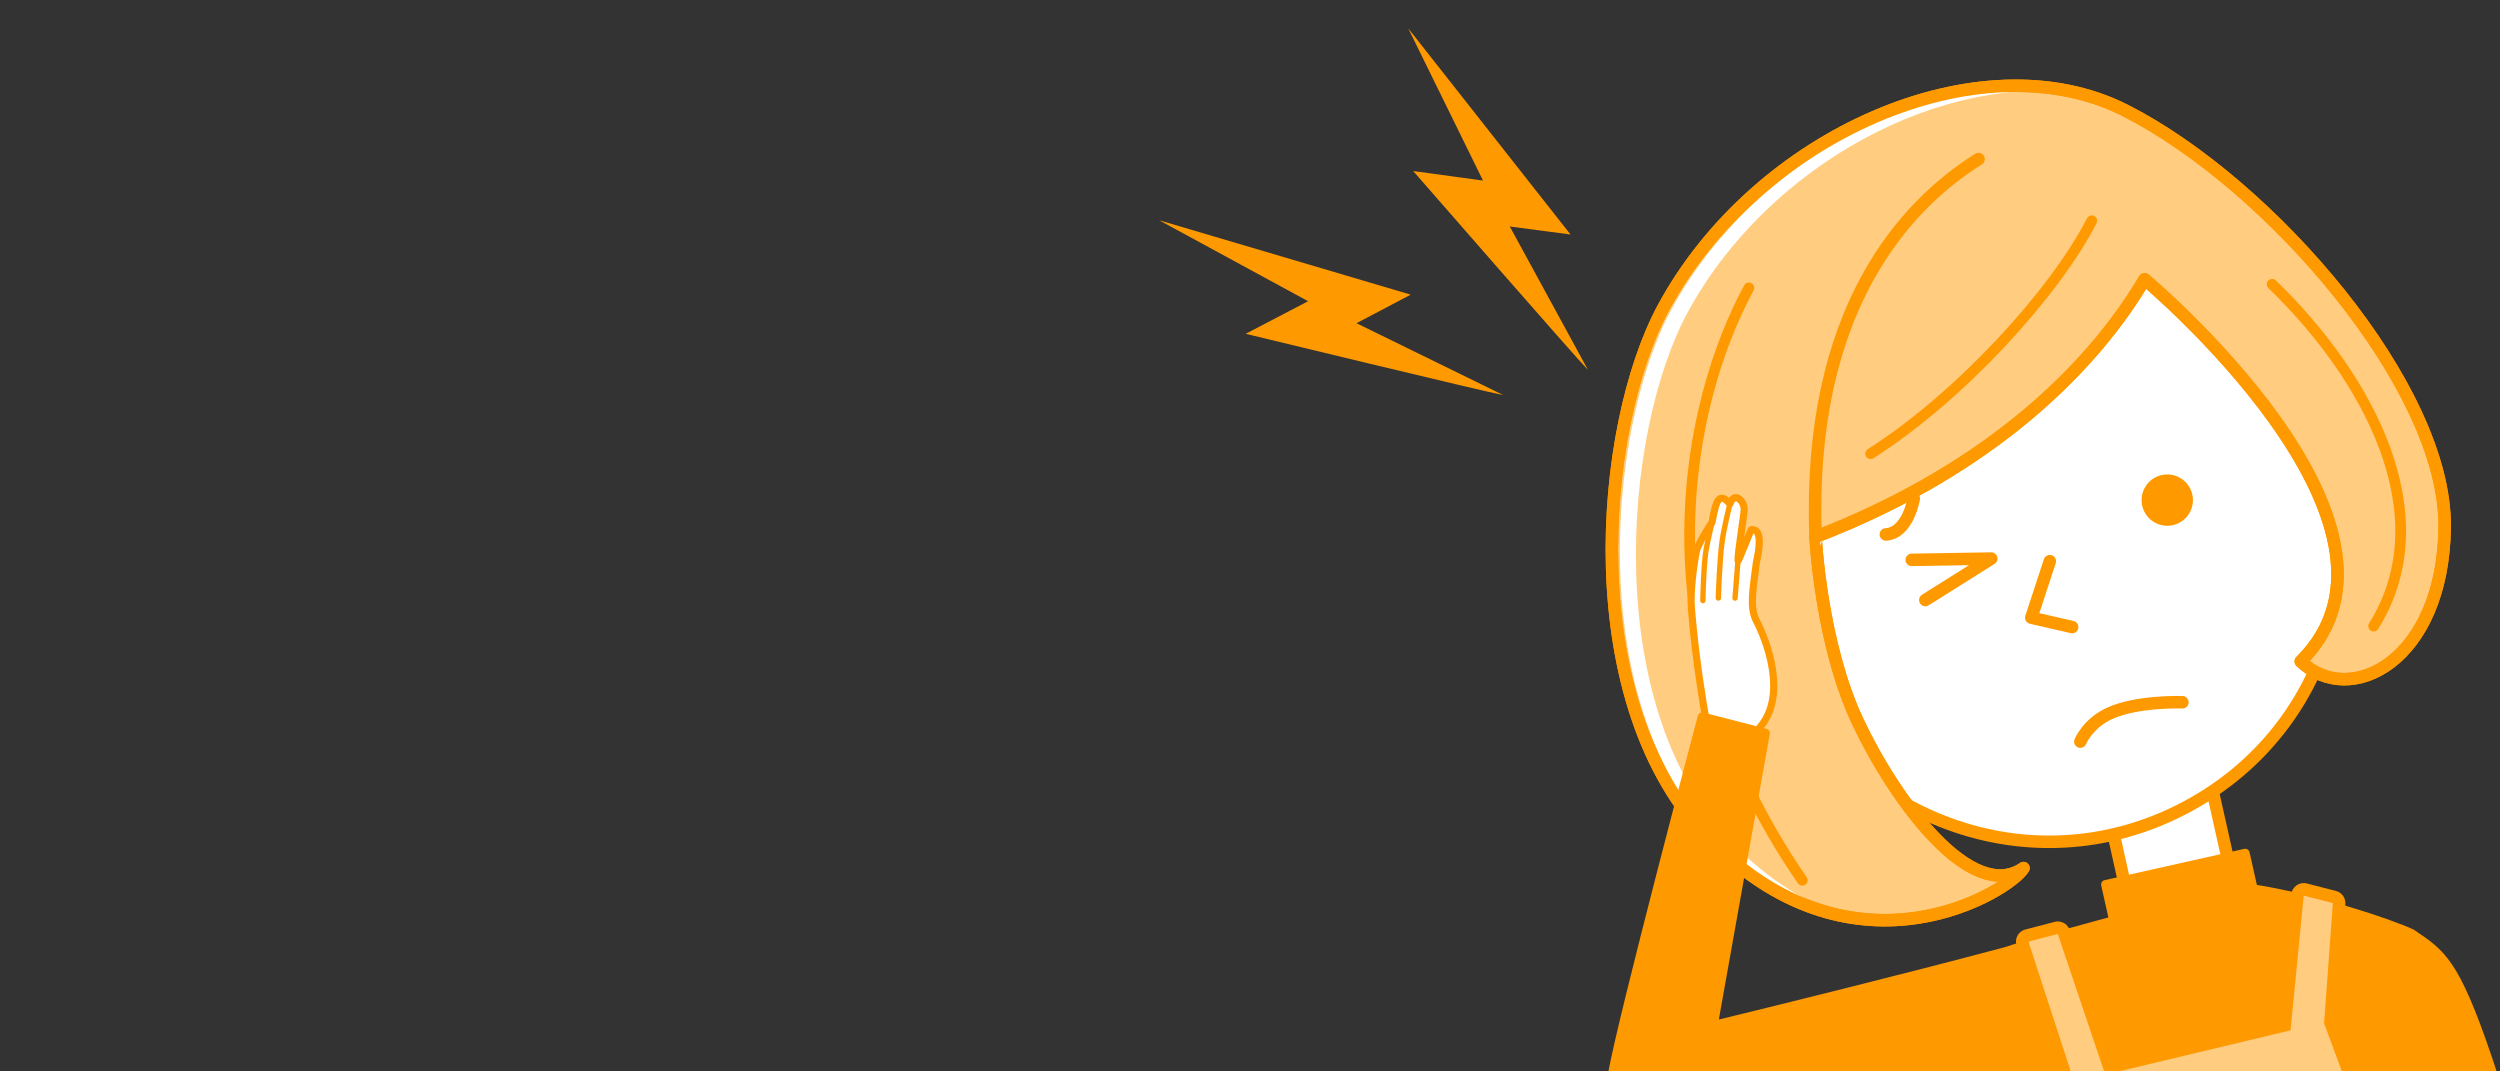
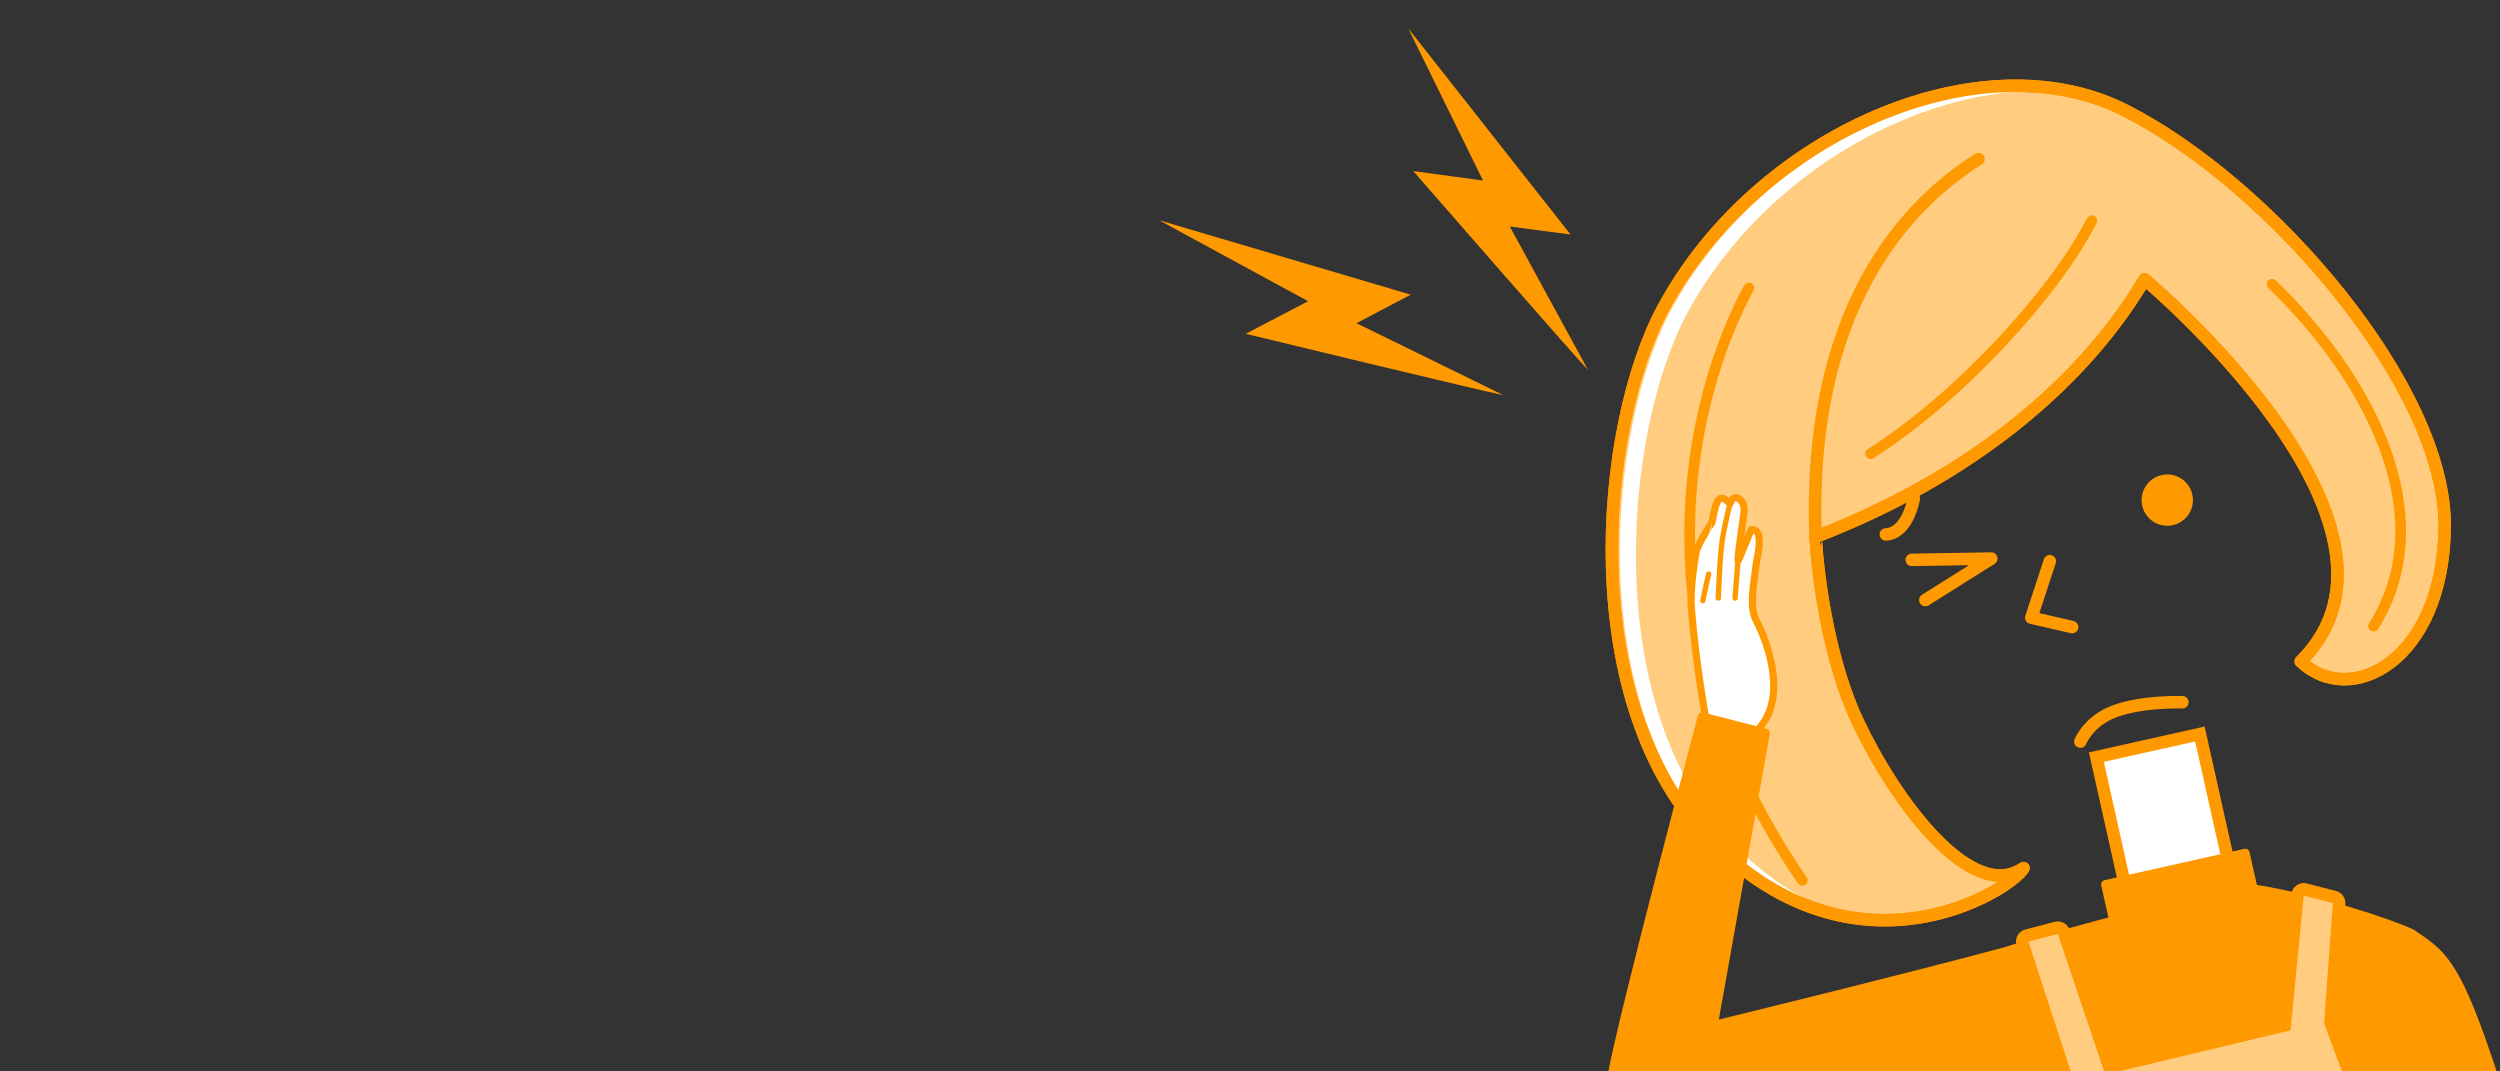
<svg xmlns="http://www.w3.org/2000/svg" version="1.1" id="レイヤー_1" x="0px" y="0px" viewBox="0 0 700 300" style="enable-background:new 0 0 700 300;" xml:space="preserve">
  <rect x="0" y="0" width="700" height="300" fill="#333333" stroke="none" />
  <style type="text/css">
	.st0{fill:#FFFFFF;stroke:#FF9900;stroke-width:3.5;stroke-miterlimit:10;}
	.st1{fill:#FFCC80;stroke:#FF9900;stroke-width:3.5;stroke-linecap:round;stroke-linejoin:round;stroke-miterlimit:10;}
	.st2{fill:#FFFFFF;}
	.st3{fill:none;stroke:#FF9900;stroke-width:3;stroke-linecap:round;stroke-linejoin:round;stroke-miterlimit:10;}
	.st4{fill:none;stroke:#FF9900;stroke-width:3.5;stroke-linecap:round;stroke-linejoin:round;stroke-miterlimit:10;}
	.st5{fill:#FF9900;stroke:#FF9900;stroke-width:3.5;stroke-linecap:round;stroke-linejoin:round;stroke-miterlimit:10;}
	.st6{fill:#FF9900;}
	.st7{fill:#FFFFFF;stroke:#FF9900;stroke-width:2;stroke-linecap:round;stroke-linejoin:round;stroke-miterlimit:10;}
	.st8{fill:none;stroke:#D37F46;stroke-linecap:round;stroke-linejoin:round;}
	.st9{fill:none;stroke:#FF9900;stroke-width:1.5;stroke-linecap:round;stroke-linejoin:round;stroke-miterlimit:10;}
	.st10{fill:#FF9900;stroke:#FF9900;stroke-width:2.5;stroke-linecap:round;stroke-linejoin:round;stroke-miterlimit:10;}
	.st11{fill:#FFCC80;}
</style>
  <rect x="591.801" y="208.501" transform="matrix(-0.976 0.218 -0.218 -0.976 1249.39 326.434)" class="st0" width="29.695" height="47.573" />
  <g>
    <g>
-       <path class="st0" d="M639.294,99.03c29.039,45.611,17.819,98.761-21.561,123.701    c-39.38,24.94-91.046,13.987-121.047-33.384    c-33.781-53.338-17.819-98.761,21.561-123.701    C557.627,40.706,611.719,55.718,639.294,99.03z" />
-     </g>
+       </g>
    <g>
      <g>
        <g>
          <g>
            <path class="st1" d="M520.221,202.142c10.442,22.126,31.766,51.038,46.361,40.92       c-3.401,6.066-46.448,33.53-87.518-7.612       c-37.948-38.014-31.4-115.838-13.298-149.292       c26.197-48.414,88.71-75.802,129.272-55.245       c40.562,20.558,89.967,77.551,89.468,116.819       c-0.476,37.41-26.449,50.685-40.303,37.463       c38.592-38.2-43.712-106.993-43.712-106.993       c-13.801,23.417-41.884,52.719-92.135,72.118       C508.356,150.321,509.78,180.016,520.221,202.142z" />
            <g>
              <path class="st2" d="M485.801,236.838c-37.948-38.014-31.4-115.838-13.298-149.292        c22.567-41.707,72.085-67.808,111.304-61.098        c-39.849-9.626-92.357,16.858-115.795,60.173        c-18.102,33.454-24.649,111.278,13.298,149.292        c13.206,13.229,26.616,19.363,38.846,21.398        C509.173,254.612,497.408,248.465,485.801,236.838z" />
            </g>
            <g>
              <g>
                <path class="st3" d="M489.684,80.62c-17.058,31.482-32.156,97.541,14.963,165.863" />
                <path class="st4" d="M553.989,44.55c-20.336,12.722-48.018,42.047-45.633,105.771" />
                <path class="st3" d="M585.696,61.808c-10.244,20.079-36.779,49.239-61.918,65.222" />
                <path class="st3" d="M636.193,79.602c26.323,25.351,48.04,64.351,28.423,95.711" />
              </g>
            </g>
          </g>
        </g>
      </g>
      <path class="st4" d="M520.221,202.142c10.442,22.126,31.766,51.038,46.361,40.92    c-3.401,6.066-46.448,33.53-87.518-7.612    c-37.948-38.014-31.4-115.838-13.298-149.292    c26.197-48.414,88.71-75.802,129.272-55.245    c40.562,20.558,89.967,77.551,89.468,116.819    c-0.476,37.41-26.449,50.685-40.303,37.463    c38.592-38.2-43.712-106.993-43.712-106.993    c-13.801,23.417-41.884,52.719-92.135,72.118    C508.356,150.321,509.78,180.016,520.221,202.142z" />
    </g>
  </g>
  <g>
    <path class="st5" d="M611.429,137.12c1.607,2.538,0.853,5.897-1.685,7.504   c-2.538,1.607-5.897,0.853-7.505-1.685c-1.607-2.537-0.853-5.897,1.685-7.504   C606.462,133.828,609.822,134.582,611.429,137.12z" />
    <polyline class="st4" points="573.946,157.133 568.759,172.951 580.195,175.577  " />
    <path class="st4" d="M582.497,207.653c0,0,2.028-5.077,8.185-7.904   c7.753-3.559,20.384-3.12,20.384-3.12" />
    <g>
      <polyline class="st4" points="535.289,156.763 557.554,156.401 539.097,168.004   " />
    </g>
    <path class="st4" d="M528.04,149.641c6.233-0.355,7.818-10.064,7.818-10.064" />
  </g>
  <g>
    <path class="st6" d="M420.919,110.622c-4.028-0.665-72.133-17.156-72.133-17.156   l17.485-9.126l-41.721-22.674l70.453,20.837l-15.181,7.996L420.919,110.622z" />
    <path class="st6" d="M444.644,103.592c-2.902-2.871-48.943-55.696-48.943-55.696   l19.543,2.661L394.306,7.937l45.444,57.728l-17.01-2.251L444.644,103.592z" />
  </g>
  <g>
    <g>
      <path class="st7" d="M490.613,221.751l2.116-18.047    c7.736-8.854,2.162-23.902-0.895-29.773c-2.099-4.03-0.923-9.111-0.029-16.544    c0.78-3.363,1.776-9.419-1.356-9.053c0.03-0.961-3.764,9.372-3.802,8.577    c-0.09-1.891,1.751-13.144,1.731-14.269c-0.047-2.653-2.878-5.033-3.998-1.561    c-0.522-0.506-1.992-2.535-3.27-0.997c-0.688,0.828-1.279,3.551-1.731,6.16    c-2.225,3.349-4.151,6.823-4.389,8.055c-0.874,4.52-1.76,11.529-1.398,16.055    c1.217,15.199,3.811,29.572,3.811,29.572l-3.082,15.729L490.613,221.751z" />
      <g>
        <g>
          <path class="st2" d="M481.136,167.45c0,0,0.316-10.291,1.018-15.576      c0.548-4.124,2.225-10.793,2.225-10.793" />
          <path class="st2" d="M476.802,168.171c0,0,0.202-10.431,0.95-14.506      c0.464-2.525,1.626-7.421,1.626-7.421" />
          <line class="st2" x1="485.811" y1="167.472" x2="486.647" y2="156.911" />
        </g>
        <g>
-           <path class="st8" d="M481.136,167.45c0,0,0.316-10.291,1.018-15.576      c0.548-4.124,2.225-10.793,2.225-10.793" />
-           <path class="st8" d="M476.802,168.171c0,0,0.202-10.431,0.95-14.506      c0.464-2.525,1.626-7.421,1.626-7.421" />
          <line class="st8" x1="485.811" y1="167.472" x2="486.647" y2="156.911" />
        </g>
        <g>
          <path class="st9" d="M481.136,167.45c0,0,0.316-10.291,1.018-15.576      c0.548-4.124,2.225-10.793,2.225-10.793" />
-           <path class="st9" d="M476.802,168.171c0,0,0.202-10.431,0.95-14.506      c0.464-2.525,1.626-7.421,1.626-7.421" />
+           <path class="st9" d="M476.802,168.171c0.464-2.525,1.626-7.421,1.626-7.421" />
          <line class="st9" x1="485.811" y1="167.472" x2="486.647" y2="156.911" />
        </g>
      </g>
    </g>
  </g>
  <path class="st10" d="M696.462,296.148c-9.245-27.235-13.005-29.122-21.17-34.721  c-6.188-2.945-27.284-9.911-44.405-12.557l-2.23-9.963l-39.094,8.752l2.267,10.127  c0,0-22.729,6.067-30.113,8.616c-28.494,7.628-65.268,16.665-82.011,20.739  l14.602-81.858l-17.695-4.568c0,0-22.309,84.03-25.155,100.17  c-1.269,7.196,2.05,12.679,6.771,16.052c1.159,1.301,3.007,2.31,5.746,2.894  c2.588,0.835,4.737,1.012,6.533,0.708c27.134,0.967,89.118-14.78,103.282-18.487  l38.372,113.312l68.175-15.262l-2.224-61.139  c8.291,23.803,19.007,52.97,19.007,52.97l-40.021,29.209l15.237,12.57  c0,0,45.31-20.201,52.123-32.286C728.317,394.581,705.346,322.319,696.462,296.148z" />
  <g id="ママ_54_">
    <g>
      <g>
        <path class="st11" d="M580.113,582.898c-0.496,0-0.97-0.211-1.302-0.58     c-0.331-0.369-0.491-0.861-0.438-1.355l16.691-156.64l2.35-23.154     l-17.959-96.582l-13.152-40.391c-0.149-0.459-0.103-0.958,0.129-1.382     c0.231-0.423,0.627-0.731,1.094-0.854l8.215-2.144     c0.147-0.038,0.296-0.057,0.442-0.057c0.734,0,1.412,0.465,1.657,1.19     l12.772,37.871l49.121-11.74l3.57-36.487     c0.049-0.508,0.319-0.97,0.737-1.263c0.297-0.208,0.648-0.316,1.004-0.316     c0.146,0,0.292,0.019,0.436,0.055l8.161,2.099     c0.82,0.211,1.371,0.979,1.31,1.823l-2.433,33.289l40.365,108.94     c0.053,0.143,0.087,0.291,0.102,0.442l2.729,28.679l16.69,156.62     c0.053,0.494-0.107,0.986-0.438,1.355c-0.332,0.369-0.806,0.58-1.302,0.58     H580.113z" />
        <path class="st6" d="M645.045,250.765l8.161,2.099L650.745,286.533l40.498,109.298     l2.728,28.678l16.692,156.64H580.113l16.692-156.64l2.376-23.414l-18.026-96.941     l-13.188-40.501l8.215-2.143l13.282,39.386l51.889-12.402L645.045,250.765      M645.045,247.265c-0.711,0-1.413,0.217-2.007,0.633     c-0.837,0.586-1.377,1.509-1.476,2.526l-3.449,35.246l-46.354,11.079     l-12.261-36.357c-0.49-1.452-1.846-2.382-3.315-2.382     c-0.293,0-0.59,0.037-0.885,0.114l-8.215,2.143     c-0.933,0.243-1.725,0.861-2.187,1.707c-0.463,0.846-0.556,1.846-0.257,2.763     l13.117,40.282l17.892,96.222l-2.325,22.914L576.633,580.778     c-0.105,0.987,0.214,1.973,0.878,2.711c0.664,0.738,1.61,1.16,2.603,1.16     h130.551c0.993,0,1.939-0.422,2.603-1.16c0.664-0.738,0.983-1.724,0.878-2.711     l-16.692-156.64l-2.724-28.639c-0.029-0.302-0.097-0.6-0.202-0.885     l-40.234-108.585l2.406-32.911c0.123-1.688-0.979-3.223-2.619-3.645     l-8.161-2.099C645.63,247.302,645.337,247.265,645.045,247.265L645.045,247.265z" />
      </g>
    </g>
  </g>
</svg>